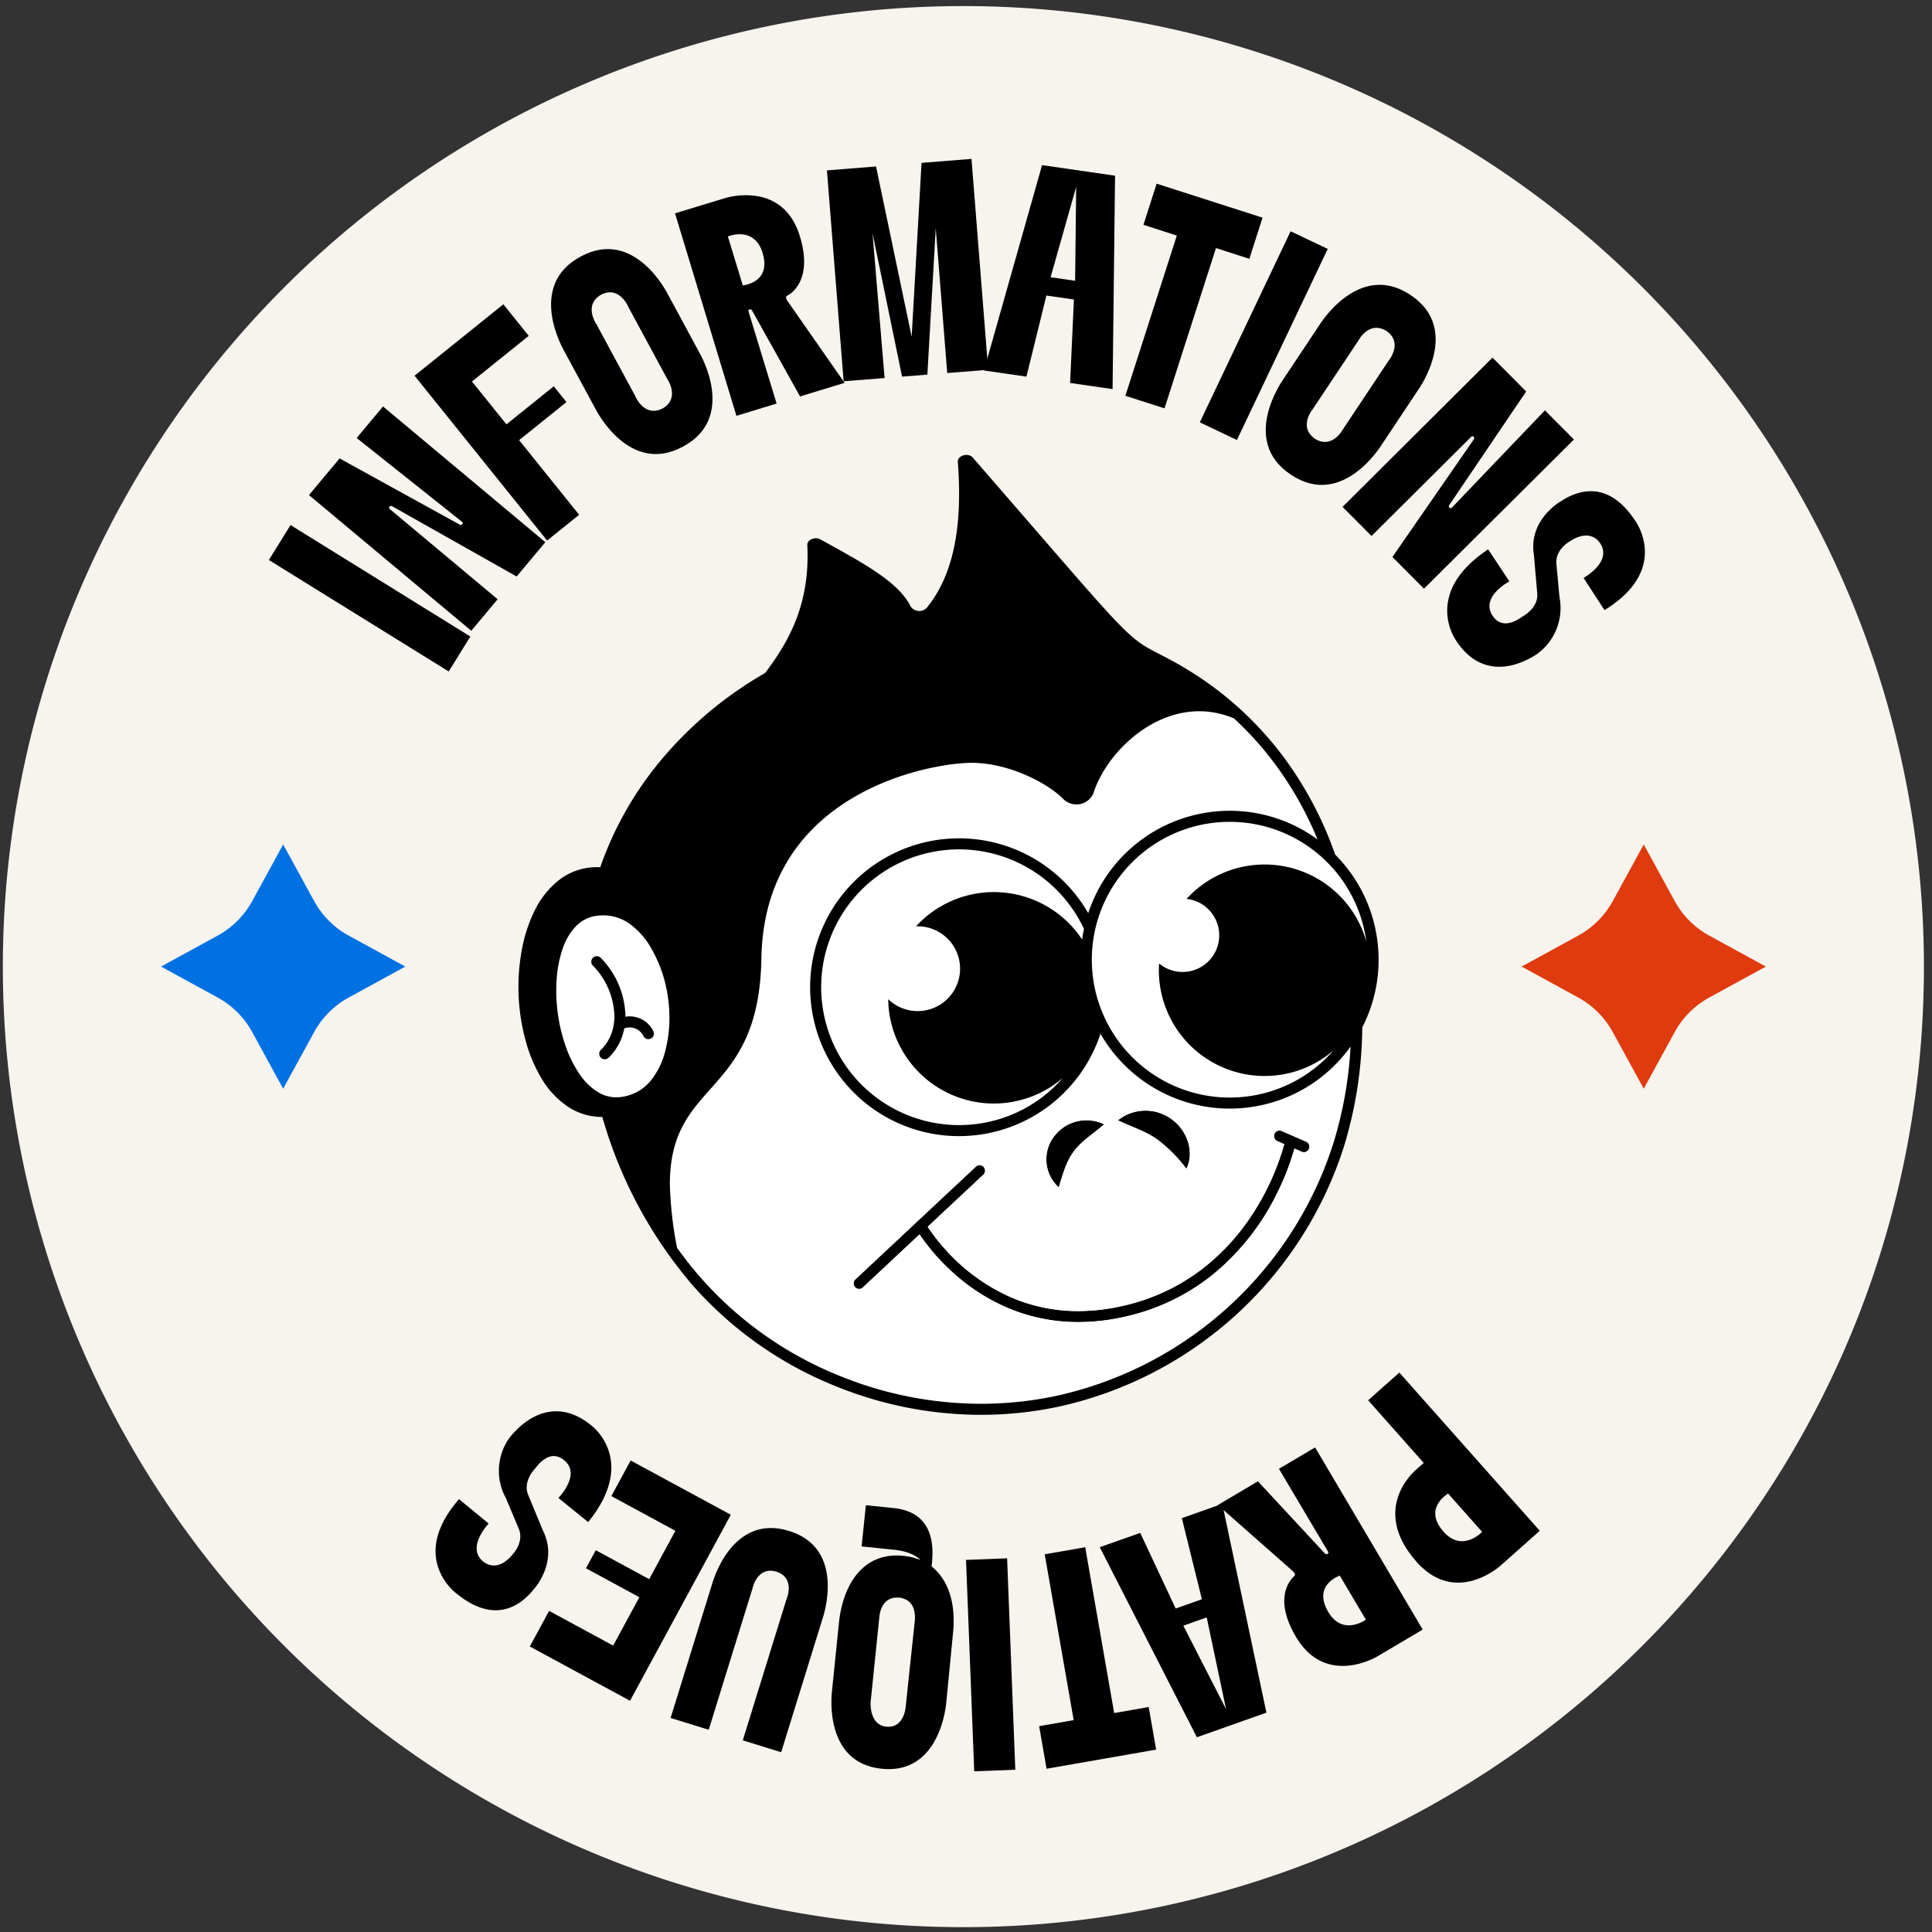
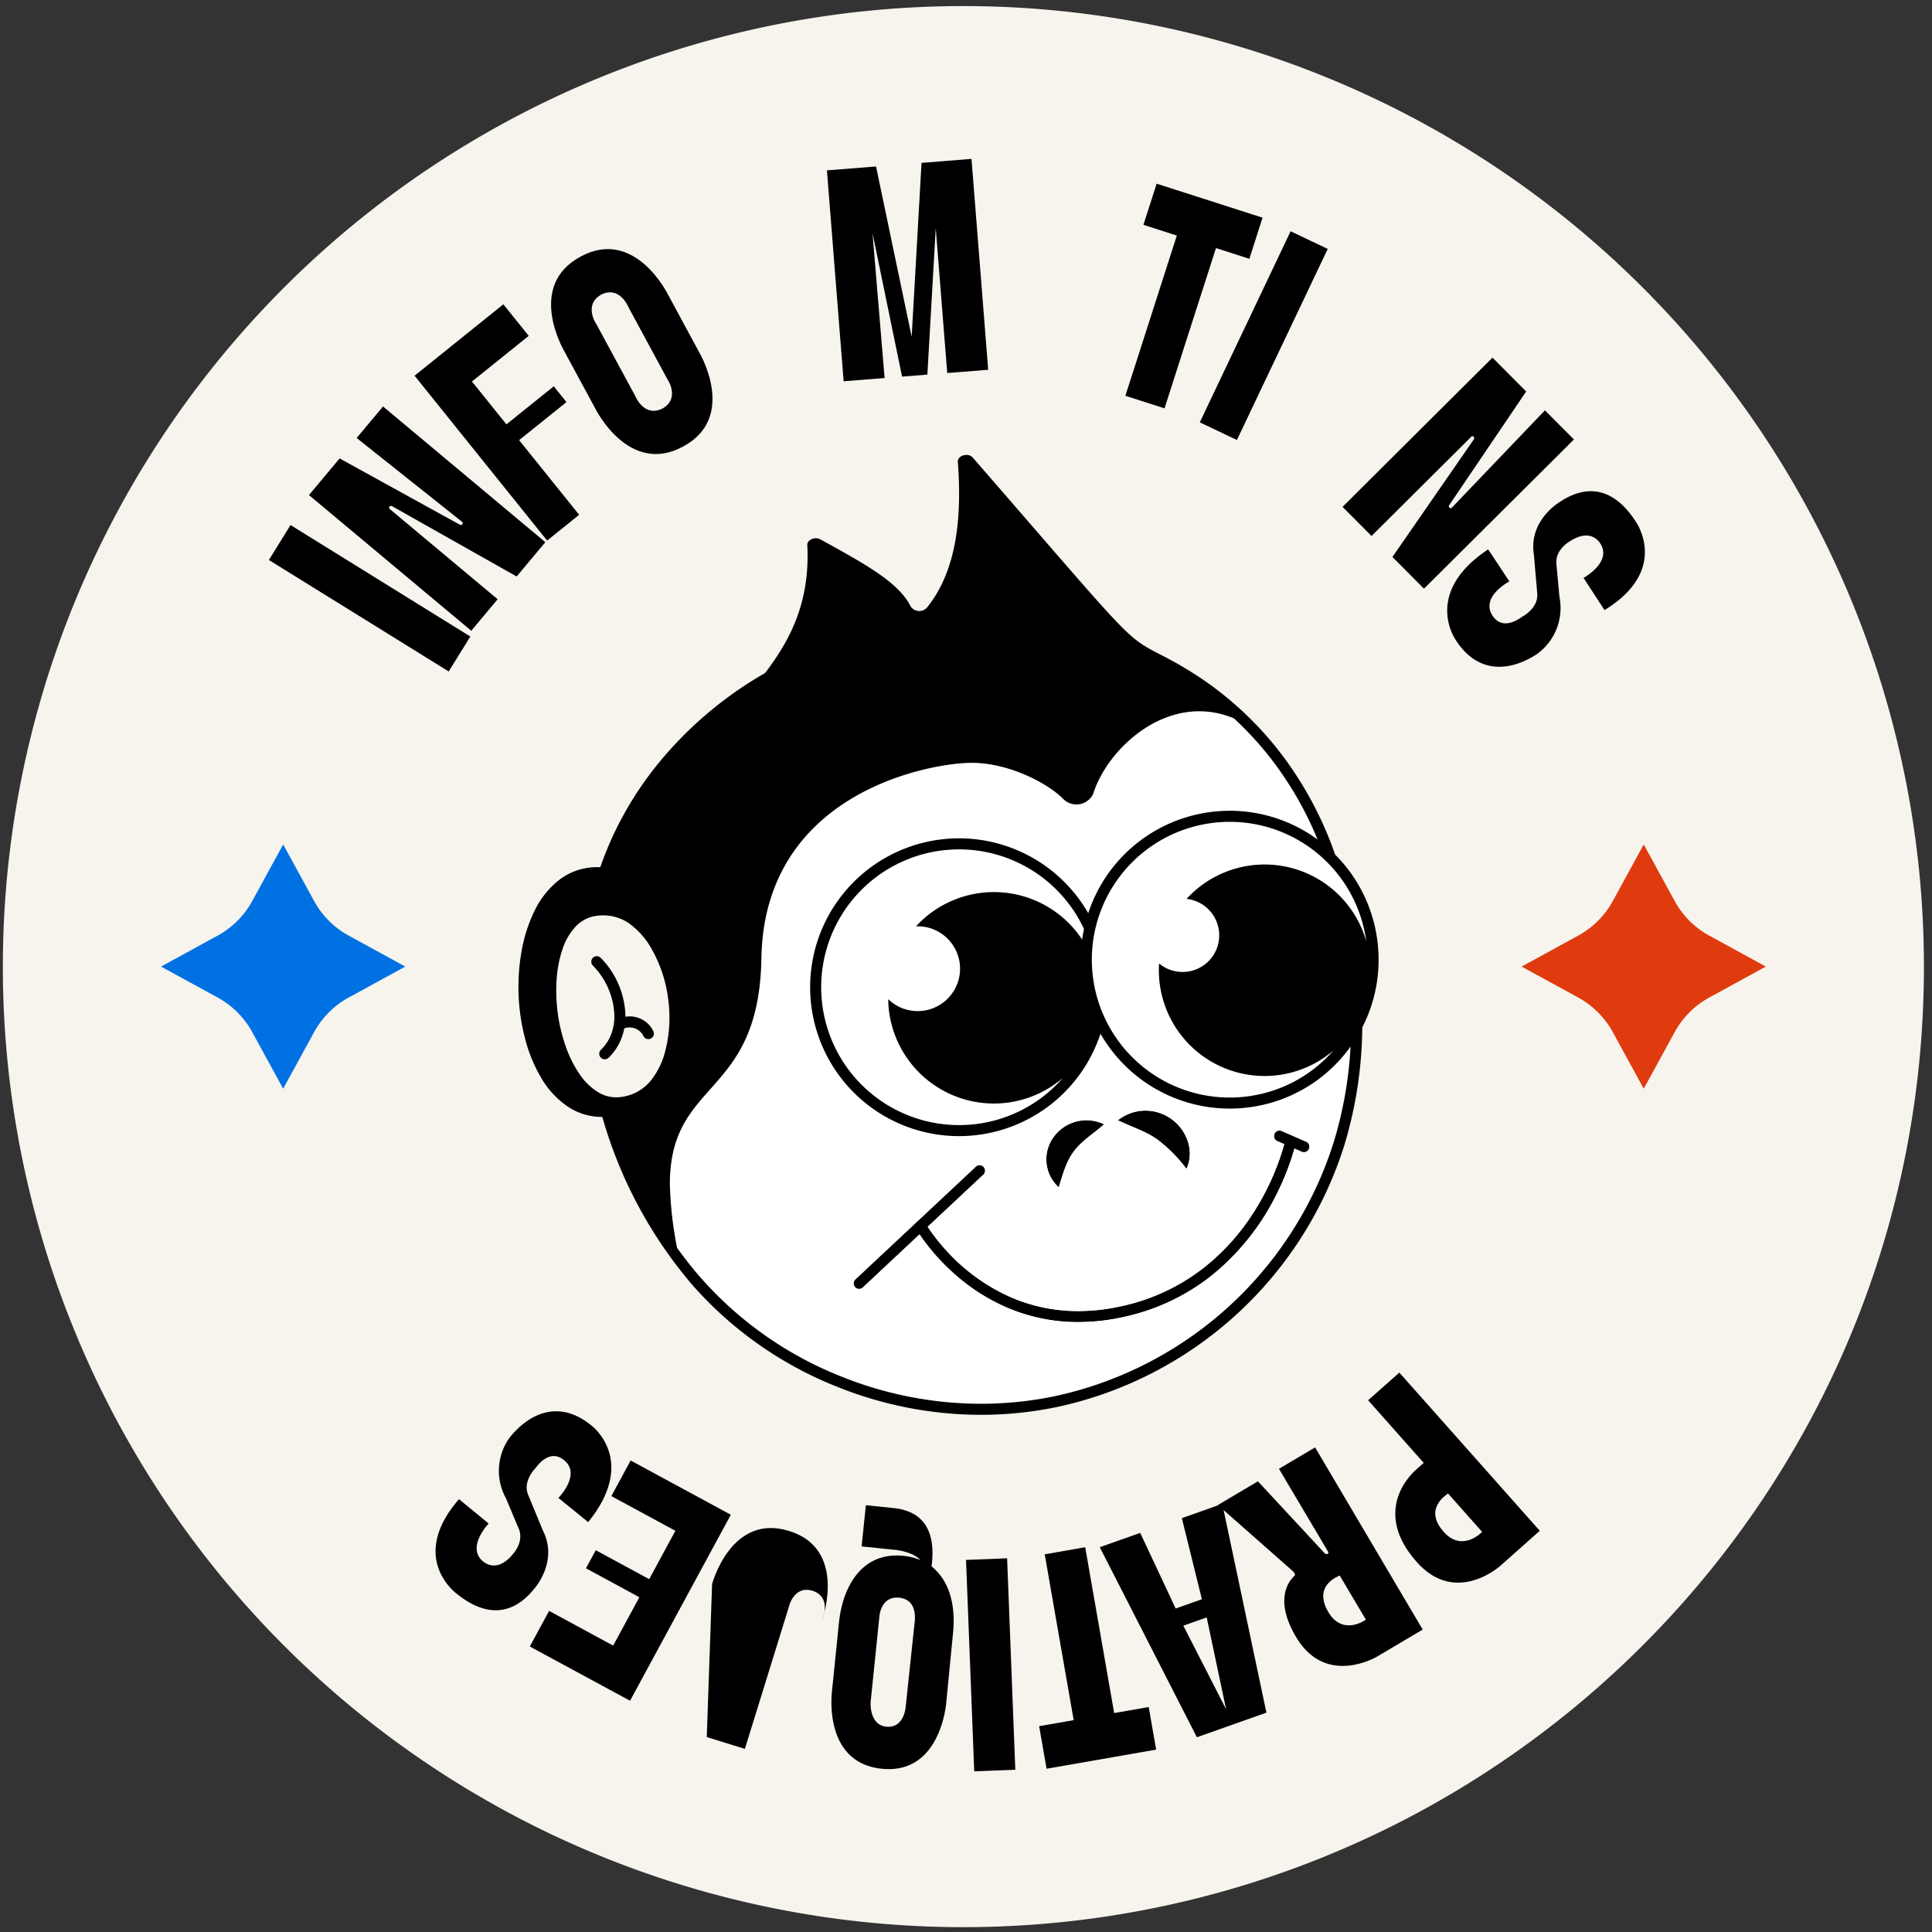
<svg xmlns="http://www.w3.org/2000/svg" id="Groupe_640" data-name="Groupe 640" width="324" height="324" viewBox="0 0 324 324">
  <rect x="0" y="0" width="324" height="324" fill="#333333" stroke="none" />
  <defs>
    <clipPath id="clip-path">
      <rect id="Rectangle_78" data-name="Rectangle 78" width="324" height="324" fill="#0071e3" />
    </clipPath>
  </defs>
  <g id="Groupe_639" data-name="Groupe 639" transform="translate(0 0)" clip-path="url(#clip-path)">
    <path id="Tracé_189" data-name="Tracé 189" d="M322.143,161.072c0,80.6-59.194,147.365-136.74,159.246a161.084,161.084,0,1,1,136.74-159.246" transform="translate(0.503 1.02)" fill="#f6f4ed" />
    <path id="Tracé_190" data-name="Tracé 190" d="M407.007,434.425c-.047-.492-.069-.981-.076-1.467a7.111,7.111,0,1,0,4.664-12.224,17.725,17.725,0,0,1,27.856,2.226c.081-.6.187-1.193.31-1.78a23.134,23.134,0,0,0-20.928-13.353q-1.115,0-2.249.109a23.123,23.123,0,0,0-20.9,22.984q0,1.115.109,2.249a23.124,23.124,0,0,0,22.984,20.9q1.115,0,2.249-.109a23.032,23.032,0,0,0,14.933-7.512c.083-.092.161-.188.243-.281a17.724,17.724,0,0,1-29.195-11.743" transform="translate(-257.973 -265.389)" fill="#fff" />
    <path id="Tracé_191" data-name="Tracé 191" d="M547.475,394.617a23.124,23.124,0,0,0-20.9,22.984q0,1.115.109,2.249a23.123,23.123,0,0,0,22.984,20.9q1.115,0,2.249-.108a23.032,23.032,0,0,0,14.933-7.512c.083-.092.161-.188.242-.281a17.726,17.726,0,0,1-29.239-14.577,6.149,6.149,0,1,0,4.612-10.835,17.725,17.725,0,0,1,30.151,7.19,23.112,23.112,0,0,0-22.89-20.12q-1.115,0-2.249.108" transform="translate(-343.475 -256.688)" fill="#fff" />
-     <path id="Tracé_192" data-name="Tracé 192" d="M283.4,467.517a12.983,12.983,0,0,0,2.488-5.194,21.6,21.6,0,0,0,.652-5.357,24.283,24.283,0,0,0-.223-3.267,22.724,22.724,0,0,0-2.717-8.2,12.99,12.99,0,0,0-3.785-4.341,7.6,7.6,0,0,0-4.376-1.379,8.53,8.53,0,0,0-1.147.079,5.823,5.823,0,0,0-3.412,1.728,10.072,10.072,0,0,0-2.258,3.815,19.621,19.621,0,0,0-1,5.138q-.064.911-.064,1.848a29.1,29.1,0,0,0,.256,3.816v0l0,.02v0a28.268,28.268,0,0,0,1.327,5.51,19.625,19.625,0,0,0,2.338,4.684,10.065,10.065,0,0,0,3.2,3.074,5.8,5.8,0,0,0,3.749.754,7.894,7.894,0,0,0,2.755-.888,7.8,7.8,0,0,0,2.22-1.839m-8.335-5.213a7.261,7.261,0,0,0,1.711-2.6,8.455,8.455,0,0,0,.544-3.055,12.567,12.567,0,0,0-3.614-8.47.924.924,0,1,1,1.321-1.292,14.392,14.392,0,0,1,4.141,9.762c0,.04,0,.079-.005.118a4.419,4.419,0,0,1,4.677,2.42.924.924,0,0,1-1.659.815,2.576,2.576,0,0,0-3.214-1.287,9.763,9.763,0,0,1-.467,1.655,9.11,9.11,0,0,1-2.143,3.251.924.924,0,1,1-1.292-1.322" transform="translate(-174.275 -286.263)" fill="#fff" />
    <path id="Tracé_193" data-name="Tracé 193" d="M487.256,545.671l-4.1-1.786a.924.924,0,1,0-.739,1.694l1.164.508a42.09,42.09,0,0,1-5.305,11.707,37.084,37.084,0,0,1-8.308,9.116,34.09,34.09,0,0,1-13.528,6.316,33.452,33.452,0,0,1-7.386.854,28.277,28.277,0,0,1-11.291-2.305,32.077,32.077,0,0,1-10.815-7.811,32.949,32.949,0,0,1-2.68-3.32c-.191-.273-.348-.507-.475-.7l9.33-8.733a.924.924,0,0,0-1.263-1.349l-9.759,9.135a.913.913,0,0,0-.25.234l-10.2,9.546a.924.924,0,0,0,1.263,1.349l9.508-8.9a35.523,35.523,0,0,0,6.109,6.862,32.761,32.761,0,0,0,8.5,5.389,30.12,30.12,0,0,0,12.022,2.456,35.3,35.3,0,0,0,7.793-.9,35.918,35.918,0,0,0,14.431-6.8,40.817,40.817,0,0,0,11.377-14.466,42.149,42.149,0,0,0,2.638-6.932l1.22.532a.924.924,0,0,0,.739-1.695" transform="translate(-268.216 -354.216)" />
    <path id="Tracé_194" data-name="Tracé 194" d="M506.655,550.06c.763-2.391,1.241-4.321,2.568-6.073,1.329-1.771,3.148-2.822,5.046-4.5a6.794,6.794,0,0,0-8.368,2,6.333,6.333,0,0,0,.754,8.574" transform="translate(-329.109 -350.944)" />
    <path id="Tracé_195" data-name="Tracé 195" d="M539.185,535.8c2.433,1.17,4.513,1.772,6.5,3.137a24.252,24.252,0,0,1,4.995,5.007c1.423-2.971.037-6.633-2.655-8.444a7.4,7.4,0,0,0-8.842.3" transform="translate(-351.713 -347.926)" />
    <path id="Tracé_196" data-name="Tracé 196" d="M287.443,476.5a9.107,9.107,0,0,0,2.143-3.251,9.753,9.753,0,0,0,.467-1.655,2.563,2.563,0,0,1,.891-.161,2.583,2.583,0,0,1,2.323,1.448.924.924,0,1,0,1.659-.815,4.371,4.371,0,0,0-4.677-2.42c0-.039,0-.078,0-.118a14.39,14.39,0,0,0-4.141-9.762.924.924,0,0,0-1.322,1.292,12.565,12.565,0,0,1,3.614,8.47,8.454,8.454,0,0,1-.544,3.054,7.261,7.261,0,0,1-1.711,2.6.924.924,0,1,0,1.292,1.321" transform="translate(-185.363 -299.133)" />
    <path id="Tracé_197" data-name="Tracé 197" d="M393.5,354.889a3.113,3.113,0,0,1-5.043.844c-2.511-2.565-9.025-6.039-15.339-6.039-6.829,0-34.791,4.863-35.264,32.8-.4,23.534-15.352,20.071-15.352,37.882a63.155,63.155,0,0,0,1.212,10.655c1.117,1.56,2.285,3.066,3.519,4.5a61.583,61.583,0,0,0,24.023,17.082,62.839,62.839,0,0,0,23.411,4.57,60.862,60.862,0,0,0,12.406-1.275,62.928,62.928,0,0,0,46.751-42.558,67.012,67.012,0,0,0,2.835-16.079,24.844,24.844,0,0,1-17.872,10.285q-1.222.118-2.427.117a25,25,0,0,1-21.639-12.554A24.975,24.975,0,0,1,373.4,412.177q-1.222.118-2.427.117a24.971,24.971,0,0,1-24.824-22.571q-.118-1.223-.117-2.427A24.971,24.971,0,0,1,368.6,362.472q1.222-.118,2.427-.117a25,25,0,0,1,21.638,12.553,24.974,24.974,0,0,1,21.323-17.055q1.222-.118,2.427-.117a24.868,24.868,0,0,1,14.717,4.827A58.607,58.607,0,0,0,423.92,349.8a55.26,55.26,0,0,0-6.819-7.557c-10.922-4.571-21.2,4.929-23.6,12.651m36.185,59.547a.924.924,0,0,1-1.216.478l-1.22-.532a42.147,42.147,0,0,1-2.638,6.932,40.813,40.813,0,0,1-11.377,14.466,35.919,35.919,0,0,1-14.431,6.8,35.305,35.305,0,0,1-7.793.9,30.132,30.132,0,0,1-12.022-2.456,32.767,32.767,0,0,1-8.5-5.388,35.521,35.521,0,0,1-6.109-6.862l-9.508,8.9a.924.924,0,0,1-1.263-1.349l10.2-9.546a.916.916,0,0,1,.25-.234l9.759-9.135a.924.924,0,1,1,1.263,1.349l-9.33,8.733c.128.2.284.43.475.7a32.972,32.972,0,0,0,2.68,3.321,32.087,32.087,0,0,0,10.815,7.811,28.281,28.281,0,0,0,11.291,2.305,33.44,33.44,0,0,0,7.386-.854,34.079,34.079,0,0,0,13.528-6.316,37.083,37.083,0,0,0,8.308-9.116,42.086,42.086,0,0,0,5.305-11.707l-1.164-.508a.924.924,0,0,1,.739-1.694l4.1,1.786a.924.924,0,0,1,.478,1.217m-34.358-4.128c-1.9,1.677-3.717,2.728-5.046,4.5-1.328,1.752-1.8,3.682-2.569,6.073a6.334,6.334,0,0,1-.754-8.574,6.793,6.793,0,0,1,8.368-2m13.809,7.471a24.245,24.245,0,0,0-5-5.007c-1.989-1.365-4.069-1.968-6.5-3.138a7.4,7.4,0,0,1,8.842-.3c2.692,1.811,4.078,5.473,2.655,8.444" transform="translate(-210.168 -221.764)" fill="#fff" />
    <path id="Tracé_198" data-name="Tracé 198" d="M277.993,355.77a63.438,63.438,0,0,0,24.736,17.592,64.7,64.7,0,0,0,24.1,4.7,62.714,62.714,0,0,0,12.782-1.315,64.777,64.777,0,0,0,48.14-43.819,70.1,70.1,0,0,0,3.031-19.832,24.819,24.819,0,0,0,2.738-11.334q0-1.2-.117-2.427a24.869,24.869,0,0,0-7.165-15.22,61.283,61.283,0,0,0-8.676-16.4,57.059,57.059,0,0,0-17.1-15.22l-.145-.1c-10.365-5.865-4.147.474-34.864-34.877-.748-.86-2.571-.334-2.494.722.614,8.343.155,17.814-5.145,24.4a1.722,1.722,0,0,1-2.785-.181c-2.072-4.158-8.17-7.359-15.127-11.215-.908-.5-2.233.078-2.188.956.524,10.248-3.407,16.571-7.071,21.456-.139.081-.281.16-.42.242a64.44,64.44,0,0,0-18.01,15.56,57.4,57.4,0,0,0-9.22,16.769c-.124,0-.245-.014-.37-.014q-.309,0-.621.013a10.332,10.332,0,0,0-5.984,2.2,14.694,14.694,0,0,0-4.061,5.15,25.021,25.021,0,0,0-2.158,6.737,33.927,33.927,0,0,0-.526,6.017q0,.689.026,1.384v.032a34.448,34.448,0,0,0,1.114,7.334,25.032,25.032,0,0,0,2.712,6.534,14.684,14.684,0,0,0,4.476,4.794,10.331,10.331,0,0,0,5.691,1.7h.046a74.764,74.764,0,0,0,14.659,27.653m113.475-57.035a17.725,17.725,0,0,0-30.15-7.19,6.149,6.149,0,1,1-4.612,10.835A17.725,17.725,0,0,0,376.1,321.156a17.639,17.639,0,0,0,9.844-4.2c-.081.093-.159.189-.242.281a23.032,23.032,0,0,1-14.933,7.512q-1.133.109-2.249.108a23.123,23.123,0,0,1-22.984-20.9q-.11-1.133-.109-2.249a23.123,23.123,0,0,1,20.9-22.984q1.133-.109,2.249-.109a23.112,23.112,0,0,1,22.89,20.12m-51.153,23.121a23.03,23.03,0,0,1-14.933,7.512q-1.134.109-2.249.108a23.123,23.123,0,0,1-22.984-20.9q-.109-1.133-.108-2.249a23.122,23.122,0,0,1,20.9-22.984q1.133-.109,2.249-.109a23.134,23.134,0,0,1,20.928,13.352c-.124.587-.228,1.18-.31,1.78a17.725,17.725,0,0,0-27.856-2.226,7.111,7.111,0,1,1-4.665,12.223c.007.486.029.975.076,1.467a17.724,17.724,0,0,0,29.195,11.743c-.081.093-.159.189-.243.281m35.766-53.029a58.593,58.593,0,0,1,7.214,12.766,24.869,24.869,0,0,0-14.717-4.827q-1.2,0-2.427.117a24.973,24.973,0,0,0-21.322,17.056,25,25,0,0,0-21.639-12.553q-1.2,0-2.427.117a24.969,24.969,0,0,0-22.571,24.824q0,1.2.117,2.427a24.971,24.971,0,0,0,24.824,22.572q1.2,0,2.427-.117a24.975,24.975,0,0,0,21.323-17.055,25,25,0,0,0,21.638,12.554q1.2,0,2.427-.117A24.847,24.847,0,0,0,388.819,316.3a67.035,67.035,0,0,1-2.835,16.079,62.928,62.928,0,0,1-46.751,42.557,60.891,60.891,0,0,1-12.406,1.275,62.84,62.84,0,0,1-23.411-4.57,61.579,61.579,0,0,1-24.023-17.082c-1.234-1.434-2.4-2.939-3.52-4.5a63.16,63.16,0,0,1-1.211-10.655c0-17.811,14.952-14.348,15.351-37.882.474-27.939,28.436-32.8,35.264-32.8,6.314,0,12.828,3.474,15.34,6.039a3.113,3.113,0,0,0,5.043-.844c2.4-7.722,12.678-17.222,23.6-12.651a55.228,55.228,0,0,1,6.818,7.557m-110.4,56a5.9,5.9,0,0,1-2.951-.809,10.067,10.067,0,0,1-3.194-3.074,19.591,19.591,0,0,1-2.338-4.684,28.226,28.226,0,0,1-1.327-5.51v0l0-.02v0a29.1,29.1,0,0,1-.256-3.816q0-.936.064-1.848a19.63,19.63,0,0,1,1-5.138,10.072,10.072,0,0,1,2.258-3.816,5.822,5.822,0,0,1,3.412-1.728,8.459,8.459,0,0,1,1.147-.079,7.6,7.6,0,0,1,4.376,1.379,12.986,12.986,0,0,1,3.785,4.341,22.716,22.716,0,0,1,2.716,8.2,24.2,24.2,0,0,1,.223,3.267,21.618,21.618,0,0,1-.652,5.356,12.976,12.976,0,0,1-2.489,5.194,7.794,7.794,0,0,1-2.22,1.839,7.881,7.881,0,0,1-2.755.888,5.9,5.9,0,0,1-.8.054" transform="translate(-162.328 -140.794)" />
    <path id="Tracé_199" data-name="Tracé 199" d="M754.931,405.457l5.19,9.489a14.577,14.577,0,0,0,5.795,5.8l9.489,5.19-9.489,5.19a14.578,14.578,0,0,0-5.795,5.8l-5.19,9.489-5.19-9.489a14.579,14.579,0,0,0-5.8-5.8l-9.489-5.19,9.489-5.19a14.578,14.578,0,0,0,5.8-5.8Z" transform="translate(-479.272 -263.84)" fill="#e03a0f" />
    <path id="Tracé_200" data-name="Tracé 200" d="M96.931,405.457l5.19,9.489a14.577,14.577,0,0,0,5.8,5.8l9.489,5.19-9.489,5.19a14.578,14.578,0,0,0-5.8,5.8l-5.19,9.489-5.19-9.489a14.578,14.578,0,0,0-5.8-5.8l-9.489-5.19,9.489-5.19a14.577,14.577,0,0,0,5.8-5.8Z" transform="translate(-49.442 -263.84)" fill="#0071e3" />
    <rect id="Rectangle_75" data-name="Rectangle 75" width="6.893" height="35.48" transform="translate(45.091 93.911) rotate(-58.203)" />
    <path id="Tracé_201" data-name="Tracé 201" d="M155.969,198.92l4.422-5.288,27.219,22.76-4.812,5.755-20.916-11.807a.322.322,0,0,0-.39.07c-.13.156-.117.3,0,.4l18.12,15.151-4.422,5.289-27.219-22.76,5.137-6.144,20.171,11.119a.285.285,0,0,0,.39-.071.269.269,0,0,0-.039-.429Z" transform="translate(-96.157 -125.468)" />
    <path id="Tracé_202" data-name="Tracé 202" d="M213.932,144.224l4.255,5.293-9.519,7.653,5.779,7.189,7.94-6.383,2.128,2.647-7.94,6.383,10.067,12.522-5.372,4.319L199.041,156.2Z" transform="translate(-129.518 -93.193)" />
    <path id="Tracé_203" data-name="Tracé 203" d="M289.929,134.882c.072.134,6.379,10.84-2.672,15.733l-.045.024-.045.024c-9.051,4.893-14.6-6.223-14.672-6.357l-5.255-9.72c-.072-.134-6.335-10.865,2.716-15.758L270,118.8l.045-.024c9.051-4.894,14.555,6.247,14.628,6.381Zm-5.393,4.413-6.508-12.038s-1.454-3.65-4.579-2.076c-3.028,1.753-.771,4.968-.771,4.968l6.508,12.038s1.455,3.65,4.579,2.076c3.028-1.753.771-4.969.771-4.969" transform="translate(-172.647 -75.761)" />
-     <path id="Tracé_204" data-name="Tracé 204" d="M342.036,126.409l-6.739,2.055L325,94.512l8.388-2.557s9.652-3.1,12.55,6.4c2.085,6.836-.963,9.355-2.149,9.982a.321.321,0,0,0-.154.365,1.724,1.724,0,0,0,.2.47l9.6,13.764-7.467,2.276L337.9,110.766a.38.38,0,0,0-.413-.139.239.239,0,0,0-.169.316ZM333.859,98.38l2.513,8.242.1-.029c.291-.089,4.7-.585,3.2-5.481-1.375-4.509-5.717-2.761-5.717-2.761Z" transform="translate(-211.797 -58.732)" />
    <path id="Tracé_205" data-name="Tracé 205" d="M422.7,73.9l2.8,35.368-6.871.544-1.926-24.3L415.3,110.076l-4.244.336L406.1,86.35l2.027,24.3-6.871.544-2.8-35.368,8.236-.653,5.975,28.559,1.654-29.163Z" transform="translate(-259.778 -47.254)" />
-     <path id="Tracé_206" data-name="Tracé 206" d="M496.395,78.688l-.417,35.789-7.123-1.03.642-13.992-4.615-.668-3.351,13.6-7.123-1.031,9.747-34.439ZM485.583,95.714l4.114.6.179-15.748Z" transform="translate(-309.398 -49.225)" />
    <path id="Tracé_207" data-name="Tracé 207" d="M565.811,91.6,563.6,98.5l-5.6-1.8-8.629,26.878-6.563-2.107L551.435,94.6l-5.6-1.8,2.215-6.9Z" transform="translate(-354.079 -55.096)" />
    <rect id="Rectangle_76" data-name="Rectangle 76" width="35.48" height="6.893" transform="translate(201.207 70.83) rotate(-64.58)" />
-     <path id="Tracé_208" data-name="Tracé 208" d="M630.1,161.654c-.084.127-6.584,10.718-15.15,5.018l-.042-.028-.042-.028c-8.567-5.7-1.35-15.814-1.265-15.941l6.121-9.2c.084-.127,6.626-10.69,15.193-4.99l.042.028.042.028c8.566,5.7,1.307,15.786,1.223,15.912Zm-6.427-2.693,7.581-11.393s2.542-3-.314-5.019c-2.968-1.853-4.75,1.649-4.75,1.649L618.6,155.591s-2.542,3,.314,5.019c2.968,1.853,4.75-1.649,4.75-1.649" transform="translate(-398.412 -87.036)" />
    <path id="Tracé_209" data-name="Tracé 209" d="M681.769,178.861l4.862,4.886-25.148,25.025-5.291-5.317,13.667-19.75a.322.322,0,0,0-.035-.394c-.143-.144-.286-.144-.394-.037l-16.741,16.66-4.862-4.886,25.148-25.026,5.648,5.676L665.71,194.77a.284.284,0,0,0,.035.395.269.269,0,0,0,.43,0Z" transform="translate(-422.681 -110.046)" />
    <path id="Tracé_210" data-name="Tracé 210" d="M713.615,261.86c-4.607,3.05-10.034,3.483-13.727-2.279,0,0-5.64-7.876,5.433-15.207l3.553,5.368s-4.914,2.585-2.816,5.755c1.734,2.62,4.511.478,5.06.115,0,0,2.661-1.4,2.43-3.858l-.556-6.44c-.965-5.865,4.415-8.941,4.415-8.941,3.8-2.518,8.473-3,12.557,3.175,0,0,6.061,8.145-5.137,15.011l-3.511-5.4s4.859-2.669,2.788-5.8c-.476-.718-2-2.382-5.172-.283,0,0-2.436,1.37-2.163,3.8l.5,5.442a9.527,9.527,0,0,1-3.657,9.534" transform="translate(-455.751 -152.242)" />
    <path id="Tracé_211" data-name="Tracé 211" d="M682.434,693.224s-7.481,6.844-14.076-.586c-7.368-8.3-1.332-14.405-.157-15.448l1.327-1.178-9.32-10.5,5.232-4.643L688.992,687.4Zm-8.906-12.019c-.227.2-4.064,2.522-.666,6.351,3.129,3.525,6.386.093,6.386.093l.076-.067-5.72-6.444Z" transform="translate(-430.769 -430.684)" />
    <path id="Tracé_212" data-name="Tracé 212" d="M597.778,700.641l6.061-3.592L621.883,727.6l-7.544,4.47s-8.643,5.3-13.707-3.247c-3.643-6.148-1.279-9.317-.275-10.206a.323.323,0,0,0,.063-.392,1.738,1.738,0,0,0-.3-.41l-12.587-11.1,6.715-3.979L605.5,714.86a.382.382,0,0,0,.435.037.24.24,0,0,0,.089-.347Zm14.578,25.3-4.393-7.413-.087.052c-.262.155-4.425,1.68-1.815,6.084,2.4,4.055,6.208,1.329,6.208,1.329Z" transform="translate(-383.294 -454.318)" />
    <path id="Tracé_213" data-name="Tracé 213" d="M546.706,763.485l-16.288-31.872,6.785-2.4,5.943,12.682,4.4-1.556-3.363-13.6,6.785-2.4,7.4,35.019Zm1.646-20.1-3.918,1.387,7.171,14.022Z" transform="translate(-345.986 -472.144)" />
    <path id="Tracé_214" data-name="Tracé 214" d="M502.347,782.476l-1.246-7.14,5.792-1.011-4.856-27.811,6.791-1.186,4.856,27.811,5.792-1.011,1.246,7.14Z" transform="translate(-326.835 -485.855)" />
    <rect id="Rectangle_77" data-name="Rectangle 77" width="6.894" height="35.481" transform="translate(162.005 261.598) rotate(-2.22)" />
    <path id="Tracé_215" data-name="Tracé 215" d="M401.9,744.68c.62-6.051,3.867-11.883,10.775-11.175l.1.01a9.855,9.855,0,0,1,2.782.693c-1.423-1.522-4.459-1.731-4.459-1.731l-5.4-.553.708-6.908,4.639.475c7.059.724,6.737,6.856,6.386,9.775,3.2,2.62,3.943,6.773,3.64,10.716L419.9,758.039c-.016.152-.893,12.189-10.826,11.17-9.984-1.023-8.35-12.982-8.335-13.134Zm6.776-.987-1.467,14.32s-.287,3.792,2.582,4.137c3.177.325,3.317-3.533,3.317-3.533l1.518-14.315c.053-1.014.049-3.46-2.619-3.784-2.678-.224-3.228,2.166-3.332,3.174" transform="translate(-261.202 -472.587)" />
-     <path id="Tracé_216" data-name="Tracé 216" d="M329.826,745.431c.045-.145,3.209-11.9,12.893-8.9l.049.015c9.635,2.985,5.647,14.485,5.6,14.63l-6.96,22.466-6.439-1.995,7.335-23.676s1.576-3.544-1.7-4.613c-3.259-.957-4.012,2.843-4.012,2.843l-7.335,23.675-6.391-1.98Z" transform="translate(-210.405 -479.79)" />
+     <path id="Tracé_216" data-name="Tracé 216" d="M329.826,745.431c.045-.145,3.209-11.9,12.893-8.9l.049.015c9.635,2.985,5.647,14.485,5.6,14.63s1.576-3.544-1.7-4.613c-3.259-.957-4.012,2.843-4.012,2.843l-7.335,23.675-6.391-1.98Z" transform="translate(-210.405 -479.79)" />
    <path id="Tracé_217" data-name="Tracé 217" d="M254.782,734.576l3.236-5.971,10.74,5.82,4.395-8.11L264.2,721.46l1.642-3.031,8.957,4.854,4.395-8.11-10.739-5.819,3.236-5.972,16.8,9.1-16.9,31.193Z" transform="translate(-165.931 -458.455)" />
    <path id="Tracé_218" data-name="Tracé 218" d="M221.622,683.984c3.476-4.294,8.523-6.337,13.777-1.953,0,0,7.747,5.817-.609,16.136l-5-4.05s3.909-3.943.955-6.335c-2.442-1.978-4.446.9-4.861,1.412,0,0-2.118,2.133-1.158,4.41l2.466,5.975c2.684,5.3-1.522,9.854-1.522,9.854-2.871,3.545-7.18,5.4-12.931.747,0,0-8.228-5.945.386-15.861l4.971,4.09s-3.831,4.006-.916,6.367c.67.542,2.626,1.67,5.018-1.284,0,0,1.912-2.039.92-4.277L221,694.176a9.529,9.529,0,0,1,.622-10.192" transform="translate(-136.149 -442.911)" />
  </g>
</svg>